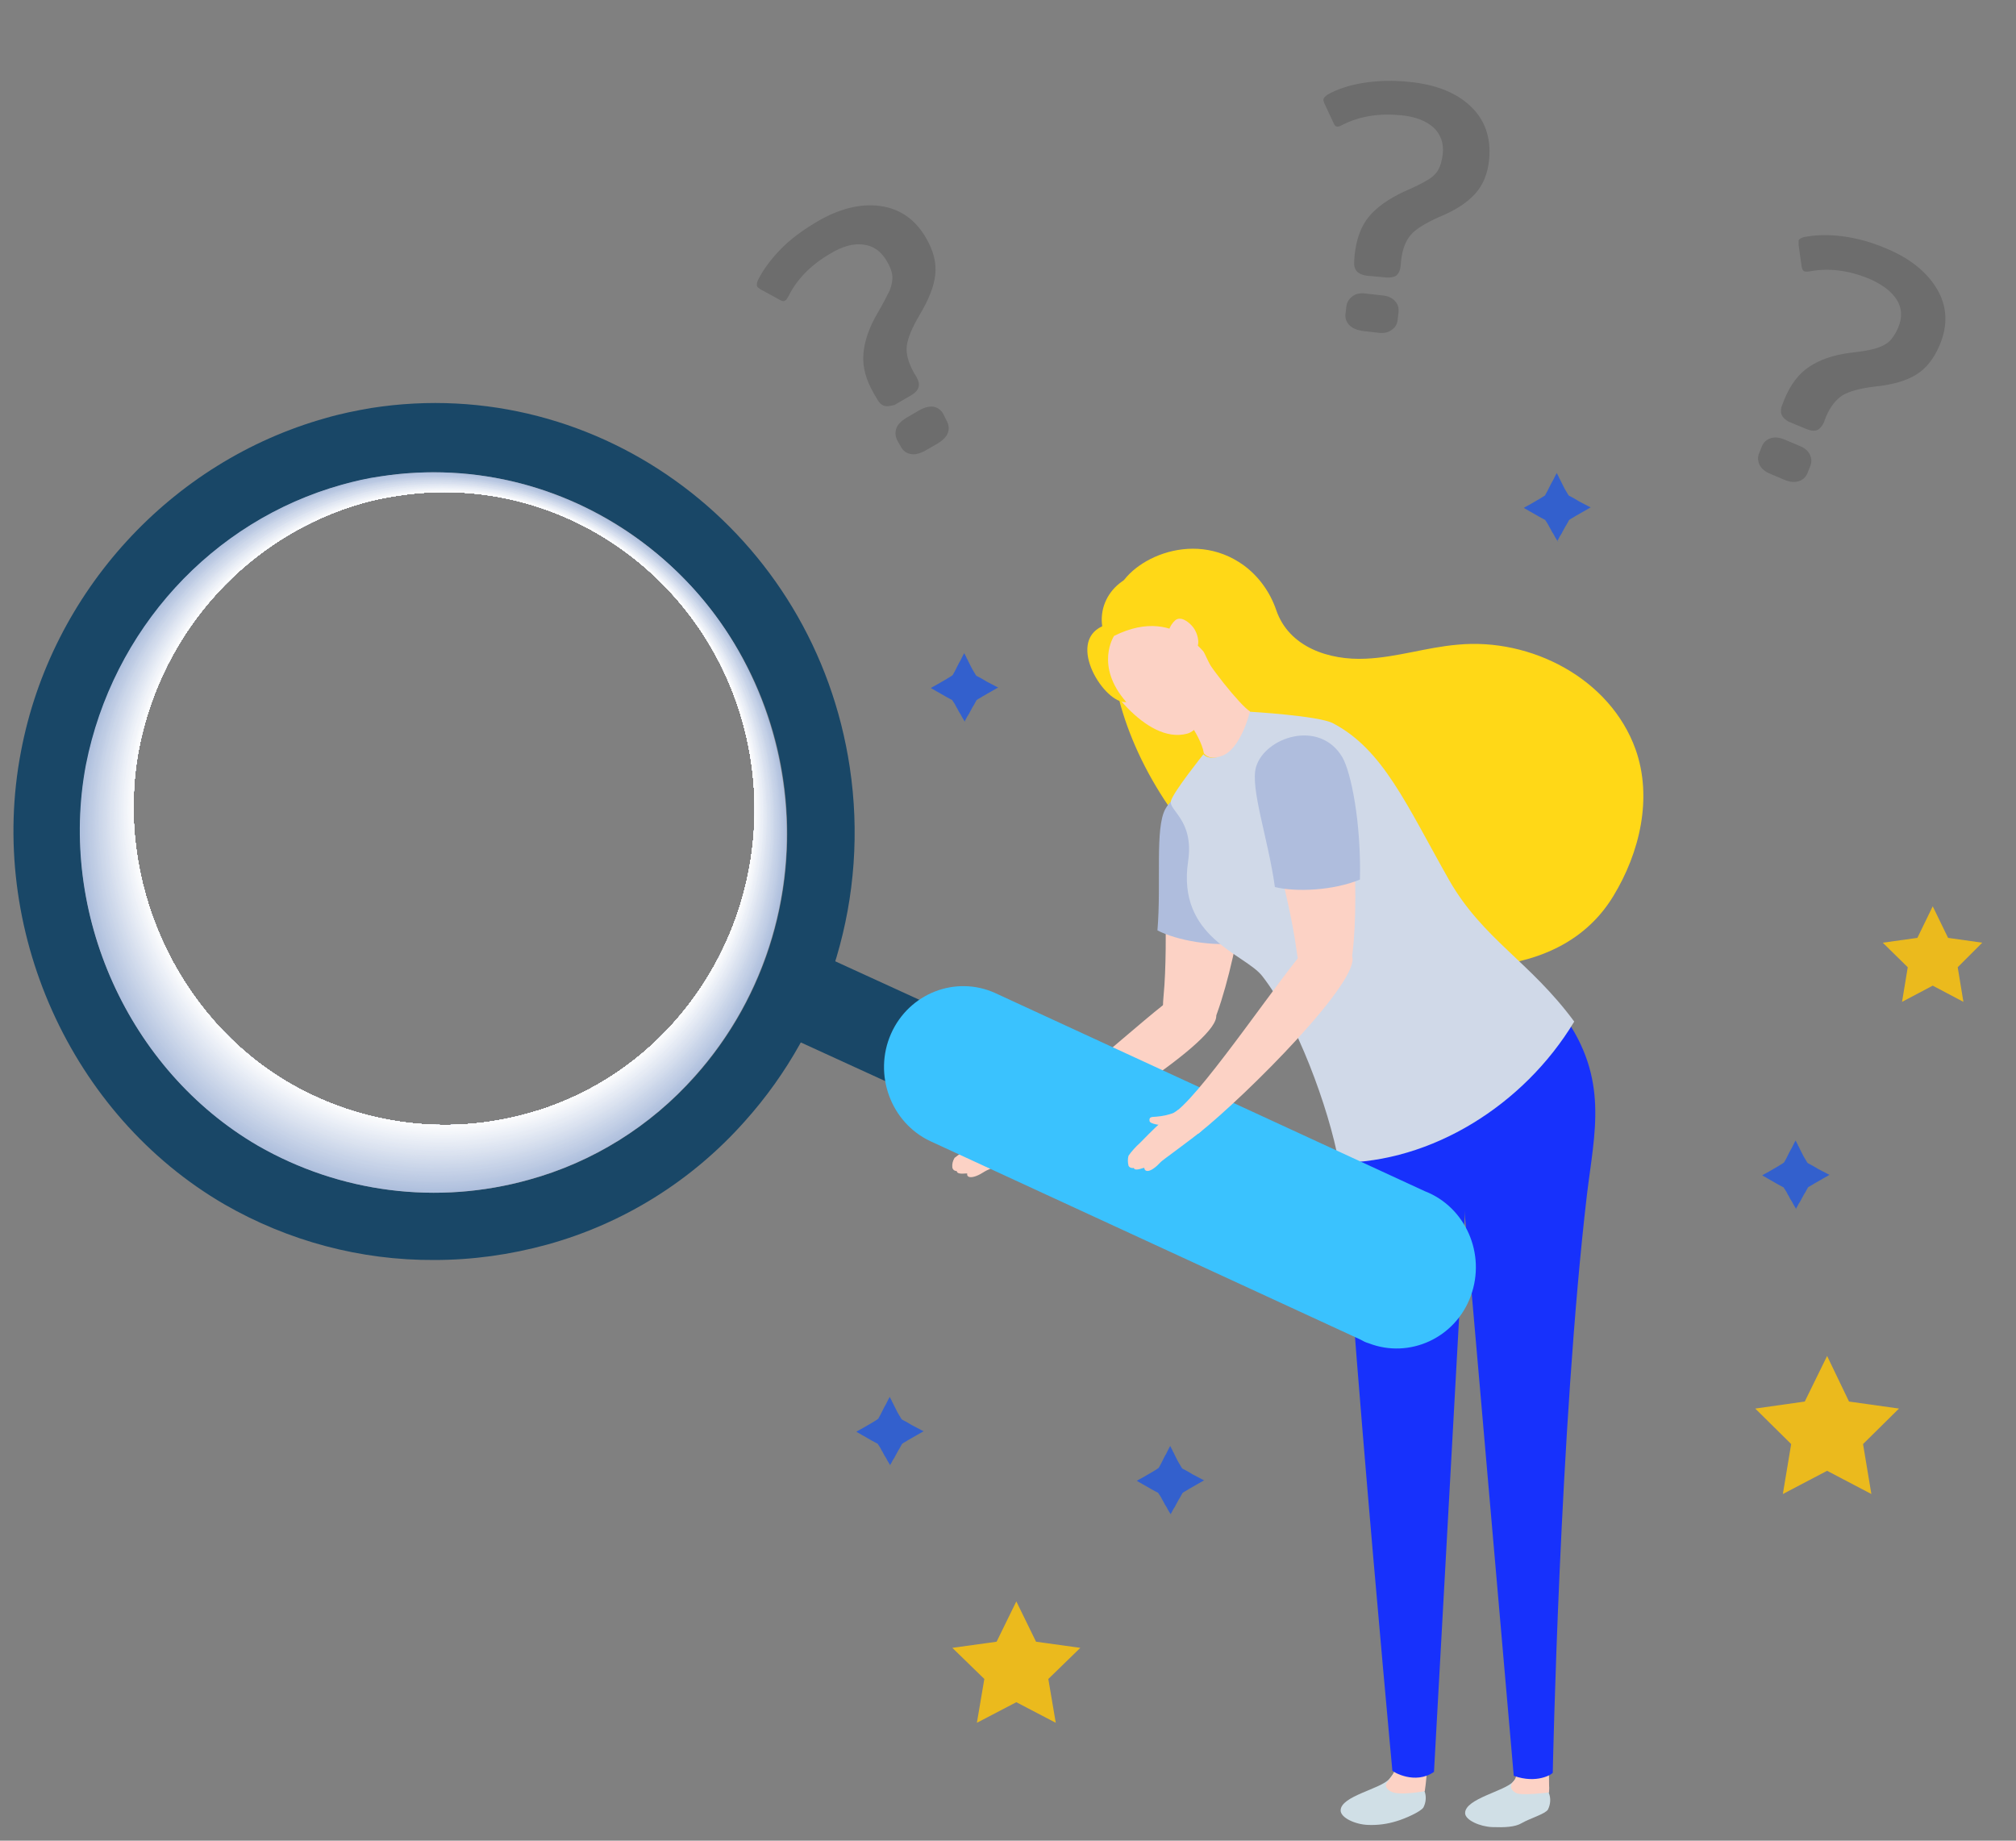
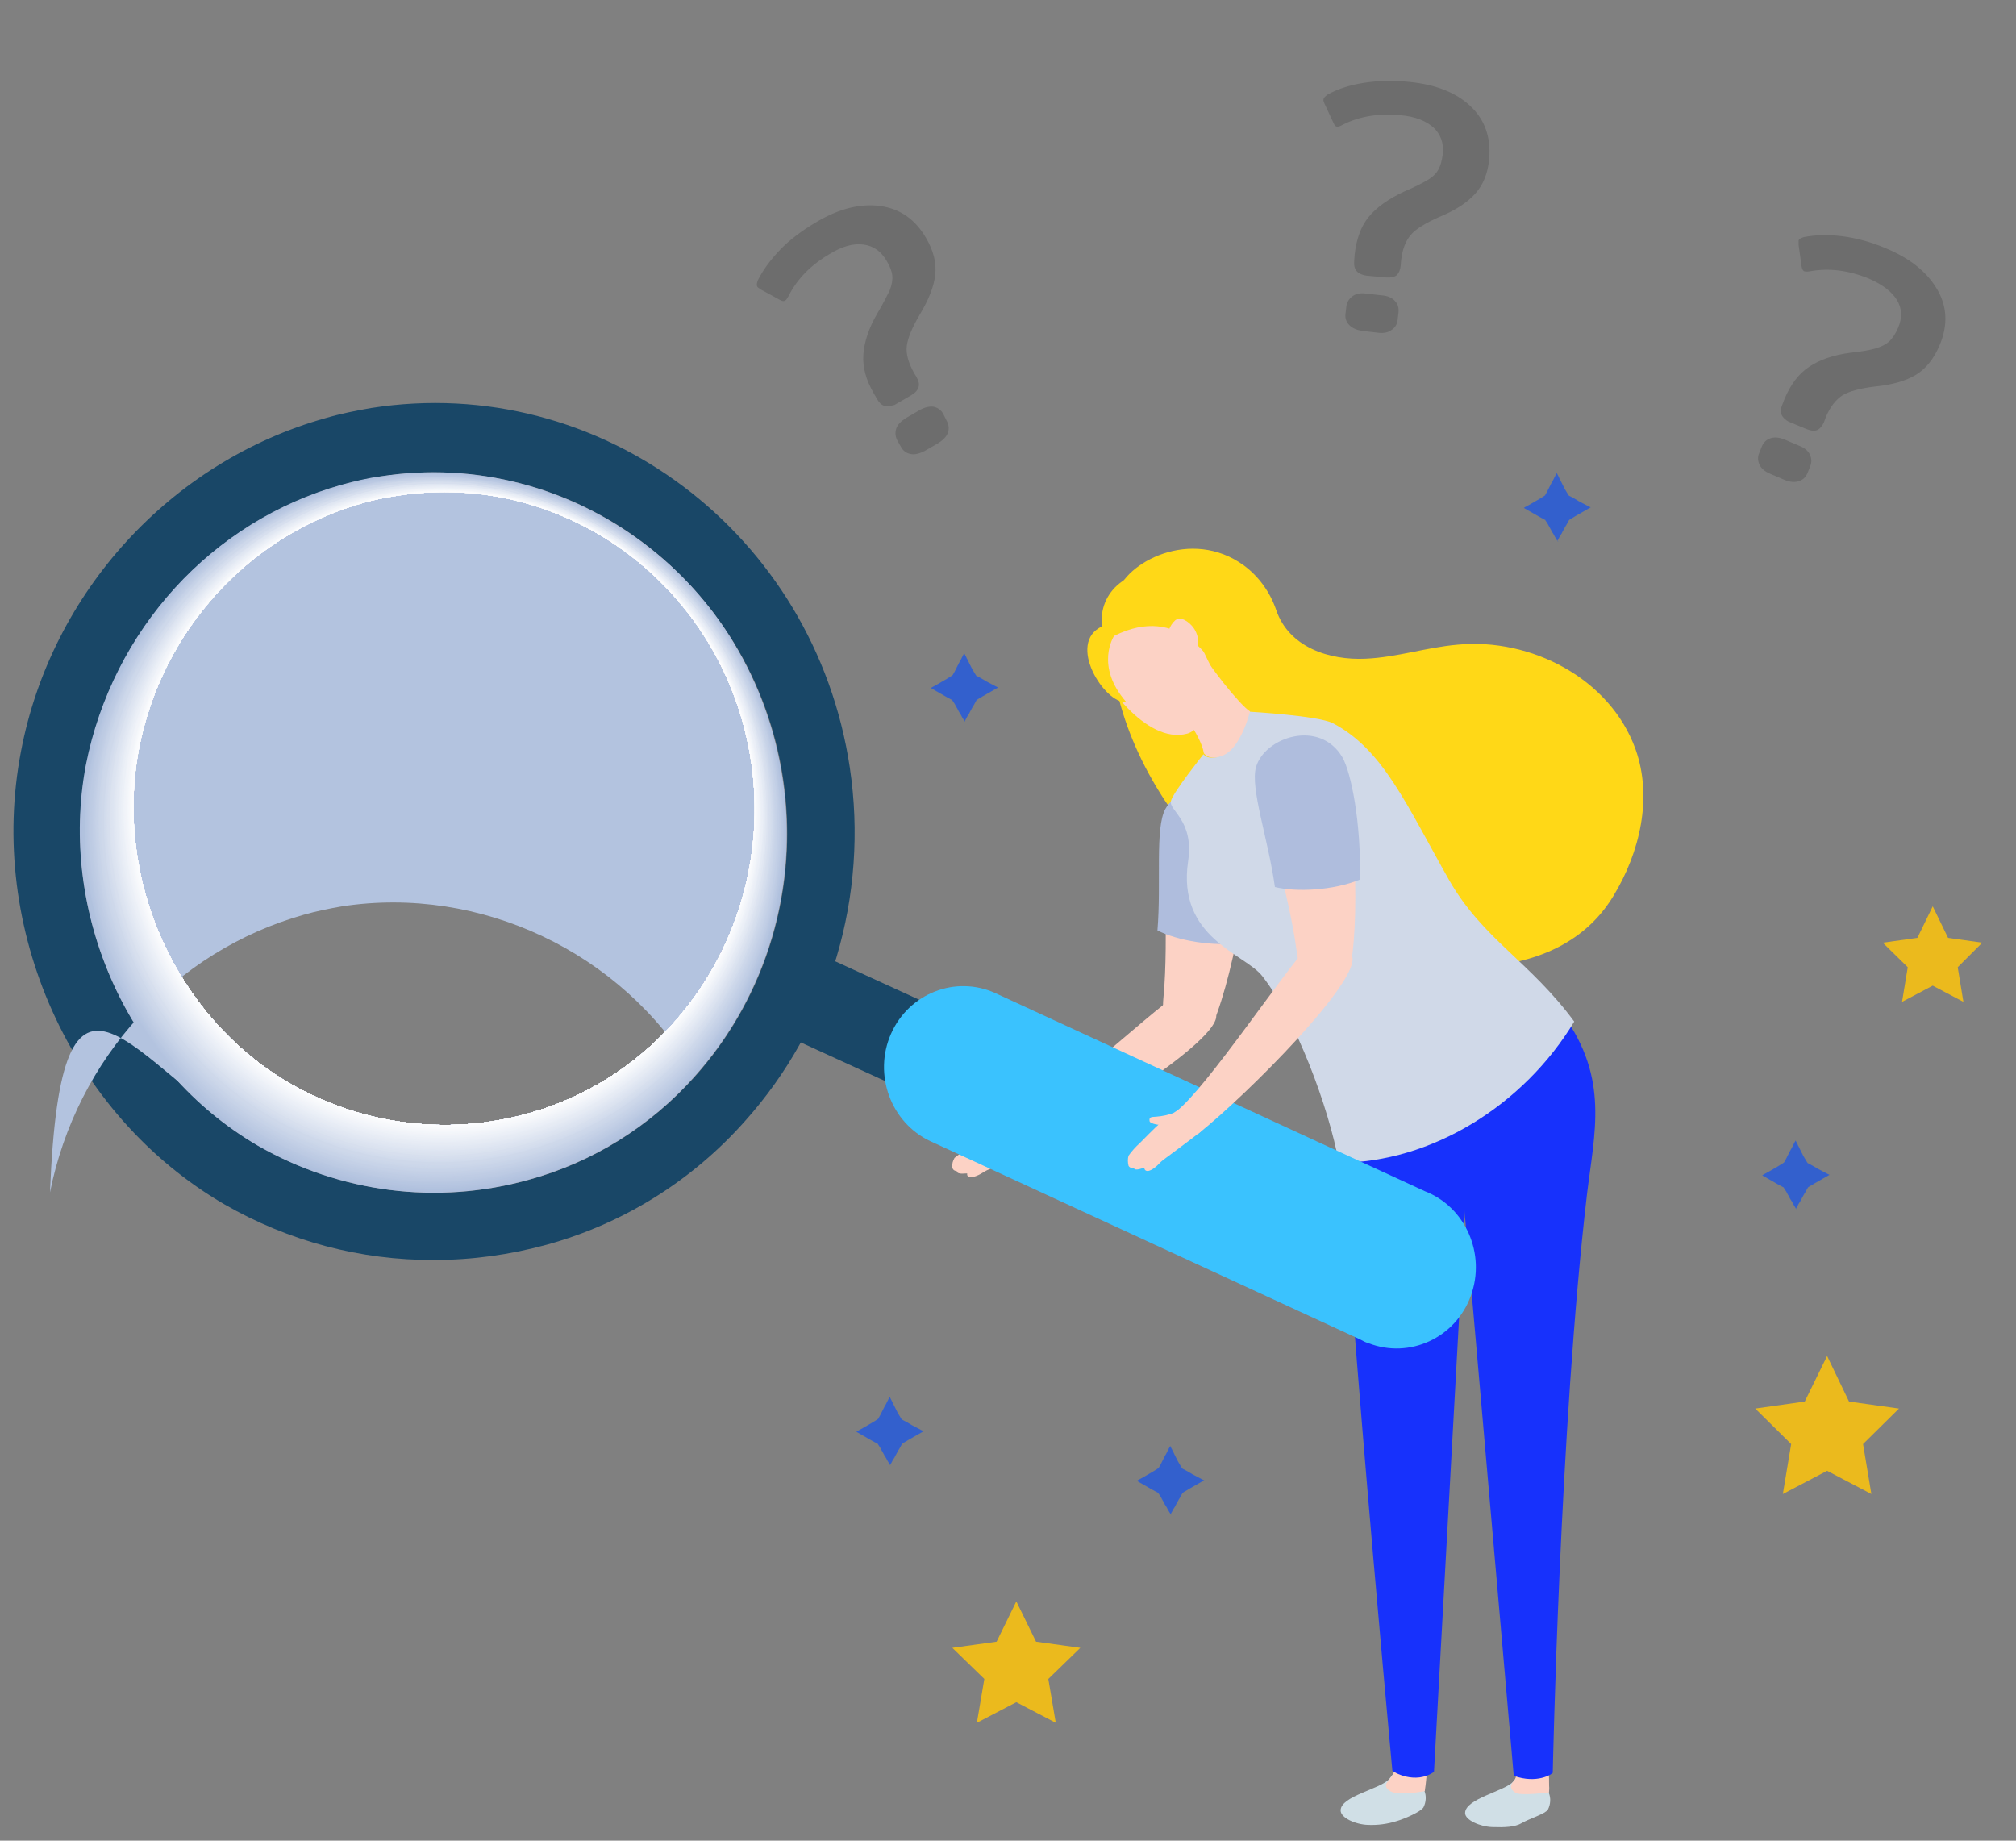
<svg xmlns="http://www.w3.org/2000/svg" version="1.1" id="Layer_1" x="0px" y="0px" viewBox="0 0 460 420" style="enable-background:new 0 0 460 420;" xml:space="preserve">
  <rect x="0" y="0" width="460" height="420" fill="#808080" stroke="none" />
  <style type="text/css">
	.st0{opacity:0.15;}
	.st1{fill:#FFD817;}
	.st2{fill:#FCD2C5;}
	.st3{fill:#AFBDDD;}
	.st4{fill:#D0DFE6;}
	.st5{fill:#1731FC;}
	.st6{fill:#D0D9E8;}
	.st7{fill:#194767;}
	.st8{fill:#3AC2FE;}
	.st9{fill:#AEBFDD;}
	.st10{fill:#B0C0DE;}
	.st11{fill:#B1C2DE;}
	.st12{fill:#B3C3DF;}
	.st13{fill:#B5C4E0;}
	.st14{fill:#B6C6E1;}
	.st15{fill:#B8C7E1;}
	.st16{fill:#BAC8E2;}
	.st17{fill:#BCCAE3;}
	.st18{fill:#BDCBE3;}
	.st19{fill:#BFCCE4;}
	.st20{fill:#C1CEE5;}
	.st21{fill:#C2CFE6;}
	.st22{fill:#C4D0E6;}
	.st23{fill:#C6D2E7;}
	.st24{fill:#C7D3E8;}
	.st25{fill:#C9D4E8;}
	.st26{fill:#CBD6E9;}
	.st27{fill:#CCD7EA;}
	.st28{fill:#CED8EA;}
	.st29{fill:#D0DAEB;}
	.st30{fill:#D1DBEC;}
	.st31{fill:#D3DCED;}
	.st32{fill:#D5DEED;}
	.st33{fill:#D7DFEE;}
	.st34{fill:#D8E0EF;}
	.st35{fill:#DAE2EF;}
	.st36{fill:#DCE3F0;}
	.st37{fill:#DDE4F1;}
	.st38{fill:#DFE6F2;}
	.st39{fill:#E1E7F2;}
	.st40{fill:#E2E8F3;}
	.st41{fill:#E4EAF4;}
	.st42{fill:#E6EBF4;}
	.st43{fill:#E7ECF5;}
	.st44{fill:#E9EEF6;}
	.st45{fill:#EBEFF7;}
	.st46{fill:#ECF0F7;}
	.st47{fill:#EEF2F8;}
	.st48{fill:#F0F3F9;}
	.st49{fill:#F2F4F9;}
	.st50{fill:#F3F6FA;}
	.st51{fill:#F5F7FB;}
	.st52{fill:#F7F8FB;}
	.st53{fill:#F8FAFC;}
	.st54{fill:#FAFBFD;}
	.st55{fill:#FCFCFE;}
	.st56{opacity:0.85;fill:#FEC40C;}
	.st57{opacity:0.85;}
	.st58{fill:#265BDB;}
</style>
  <g>
    <g class="st0">
      <path d="M401.5,106.1c-0.4-0.9-0.5-1.8-0.1-2.7l0.6-1.5c0.4-1,1.1-1.6,2-1.9c0.9-0.3,2-0.2,3.2,0.3l3.3,1.4    c1.3,0.5,2.1,1.2,2.5,2.1c0.4,0.9,0.4,1.8,0,2.7l-0.6,1.5c-0.4,0.9-1,1.5-2,1.8c-0.9,0.3-2,0.2-3.2-0.3l-3.3-1.4    C402.7,107.6,401.9,106.9,401.5,106.1z M406.5,94.6c-0.2-0.6-0.2-1.4,0.2-2.3l0.5-1.3c1.4-3.3,3.2-5.7,5.6-7.3    c2.4-1.6,5.5-2.7,9.4-3.2c2.6-0.3,4.5-0.6,5.8-1c1.3-0.4,2.3-0.9,3.1-1.6c0.7-0.7,1.4-1.7,2-3.1c1-2.3,0.9-4.5-0.3-6.4    c-1.2-1.9-3.3-3.5-6.3-4.8c-4.6-1.9-9.1-2.5-13.5-1.7c-0.6,0.1-1,0.1-1.3,0c-0.3-0.1-0.5-0.5-0.6-1l-0.7-5c0-0.5,0-0.8,0-1    c0.1-0.4,0.6-0.6,1.2-0.8c2.6-0.5,5.5-0.6,8.7-0.2c3.2,0.4,6.6,1.3,10.1,2.8c5.5,2.3,9.3,5.4,11.6,9.3c2.3,3.9,2.5,8.2,0.6,12.7    c-1.3,3.1-3.1,5.4-5.4,6.8c-2.3,1.4-5.4,2.3-9.4,2.7c-3.4,0.4-5.9,1.1-7.4,2c-1.5,1-2.8,2.6-3.8,5l-0.4,1.1    c-0.4,0.9-0.9,1.5-1.5,1.8c-0.6,0.3-1.5,0.2-2.5-0.2l-4.1-1.7C407.4,95.8,406.8,95.3,406.5,94.6z" />
    </g>
    <g class="st0">
      <path d="M309.5,61.8c-0.4-0.5-0.6-1.3-0.5-2.3l0.1-1.4c0.4-3.5,1.4-6.4,3.2-8.6c1.8-2.2,4.5-4.1,8.1-5.8c2.4-1,4.1-1.9,5.3-2.6    c1.2-0.7,2-1.5,2.5-2.4c0.5-0.9,0.8-2,1-3.5c0.3-2.5-0.5-4.6-2.1-6.1c-1.7-1.5-4.1-2.5-7.4-2.8c-5-0.5-9.5,0.2-13.4,2.2    c-0.5,0.3-0.9,0.4-1.2,0.4c-0.3,0-0.6-0.3-0.8-0.8l-2.1-4.5c-0.2-0.5-0.3-0.8-0.2-0.9c0-0.4,0.4-0.7,0.9-1.1    c2.3-1.3,5.1-2.2,8.3-2.7c3.2-0.5,6.7-0.6,10.5-0.2c5.9,0.6,10.5,2.4,13.8,5.5c3.3,3.1,4.7,7.1,4.3,12c-0.3,3.4-1.4,6-3.2,8    c-1.8,2-4.5,3.8-8.2,5.3c-3.1,1.4-5.3,2.7-6.5,4.1c-1.2,1.4-1.9,3.3-2.2,5.8l-0.1,1.2c-0.1,1-0.4,1.7-0.9,2.2    c-0.5,0.4-1.4,0.6-2.5,0.5l-4.4-0.4C310.6,62.7,309.9,62.3,309.5,61.8z M307.9,74.2c-0.7-0.7-1-1.6-0.9-2.5l0.2-1.7    c0.1-1,0.6-1.8,1.4-2.4c0.8-0.6,1.9-0.8,3.2-0.6l3.5,0.4c1.4,0.1,2.4,0.6,3,1.3c0.7,0.7,0.9,1.6,0.8,2.6l-0.2,1.7    c-0.1,1-0.6,1.8-1.4,2.3c-0.8,0.6-1.9,0.8-3.2,0.6l-3.5-0.4C309.6,75.3,308.6,74.9,307.9,74.2z" />
    </g>
    <g class="st0">
      <path d="M201.8,92.6c-0.7-0.2-1.2-0.7-1.7-1.6l-0.7-1.2c-1.8-3.1-2.6-6-2.4-8.9c0.2-2.8,1.2-6,3.2-9.4c1.3-2.2,2.2-4,2.8-5.2    c0.5-1.3,0.7-2.4,0.6-3.4c-0.1-1-0.5-2.1-1.3-3.4c-1.3-2.2-3-3.4-5.3-3.7c-2.3-0.3-4.8,0.4-7.6,2.1c-4.3,2.5-7.5,5.7-9.5,9.7    c-0.3,0.5-0.5,0.9-0.8,1c-0.3,0.2-0.7,0.1-1.2-0.2l-4.4-2.4c-0.4-0.3-0.7-0.5-0.7-0.6c-0.2-0.3-0.1-0.8,0.1-1.4    c1.2-2.4,2.9-4.7,5.1-7c2.2-2.3,5-4.4,8.4-6.4c5.1-3,9.9-4.2,14.4-3.6c4.5,0.6,8,3,10.5,7.3c1.7,2.9,2.4,5.7,2.1,8.4    c-0.3,2.7-1.5,5.7-3.6,9.2c-1.7,2.9-2.7,5.3-2.9,7.1c-0.2,1.8,0.4,3.8,1.6,6l0.6,1c0.5,0.9,0.7,1.6,0.5,2.3    c-0.2,0.7-0.7,1.3-1.7,1.9l-3.8,2.2C203.3,92.6,202.5,92.8,201.8,92.6z M207.8,103.6c-1-0.2-1.7-0.7-2.2-1.6l-0.8-1.4    c-0.5-0.9-0.6-1.8-0.3-2.8c0.3-0.9,1.1-1.7,2.2-2.4l3.1-1.8c1.2-0.7,2.3-0.9,3.2-0.8c0.9,0.2,1.7,0.7,2.2,1.6L216,96    c0.5,0.9,0.6,1.8,0.3,2.7s-1.1,1.7-2.2,2.4l-3.1,1.8C209.8,103.5,208.7,103.8,207.8,103.6z" />
    </g>
    <g>
      <path class="st1" d="M283.8,129c3.4,2.5,6,6.1,7.4,10.2c2.9,8.5,12.1,11.5,20.4,11.1c7.1-0.3,13.9-2.6,21-3.2    c16.7-1.6,34.8,7.7,40.6,23.9c3.9,11,1,23.5-5.1,33.5c-13.7,22.5-46.6,15.9-55.5,13.4c-40.8-11.7-65.2-55.5-57.8-82.3    C256.7,128.3,271.8,120.3,283.8,129z" />
      <path class="st2" d="M225.9,257c1.4,0.2,2.8,0.2,4.2,0c-1.5,0.5-1.1,1.4-2.5,2.1c-0.7,0.1-3.4-1-3.3-1.6    C224.4,256.5,225.2,256.9,225.9,257z" />
      <path class="st2" d="M226.7,258.5c1.5-0.7,3-1.4,4.5-1.9c1.6,1.8,2.9,3.8,4.1,5.9c-2.5,1.3-10.5,4.6-10.6,4.8    c-2.9,1.9-4.2,1.4-4,0.5c0-0.2-2.3,0.4-2.4-0.6c-0.5,0-0.9-0.3-1-0.8c-0.1-0.8,0.1-1.5,0.5-2.2c1-0.8,2.1-1.5,3.2-2.2    C221.2,261.8,225,259.4,226.7,258.5z" />
      <path class="st2" d="M284.1,185.9c2.9,5.9-2.3,35.9-7.3,47.6c-1.9,4.4-12.8,8.8-11.3-6.3c1.2-12.4-0.3-33.8,1-41.6    C266.8,184.2,281.4,180.5,284.1,185.9z" />
      <path class="st3" d="M285.7,187c1.2,3.8,0.9,15.5-2.3,28.1c-6.5,1-14.8-0.5-19.3-2.8c0.9-10.9-0.6-23.3,1.8-27.7    C269.4,178.3,282.5,177.2,285.7,187z" />
      <path class="st2" d="M270.3,226.2c2.5-0.7,6.4,0,7.2,5.4c0.9,5.8-30.1,25.2-43.2,31.4c-0.9-2.2-2.1-4.3-3.6-6.2    c8.1-3.7,31.1-25.4,38.1-30C269.3,226.5,269.8,226.3,270.3,226.2z" />
      <path class="st4" d="M334.3,413.7c0,1.6,3.4,3.1,6.2,3.2c2.8,0.1,5.2,0,6.7-0.9c1.9-1.1,5.4-2.1,6-3.1c0.6-1.2,0.7-2.6,0.2-3.8    c0.3-1.8-0.2-2.5-0.2-2.5l-5.7-3.2c0,0-1.2,1.9-2.2,3.1C343.4,408.7,334.3,410.4,334.3,413.7z" />
      <path class="st2" d="M344.9,398.5c0,0,2.2,6.1,0.5,7.9c0,0-1.7,1.5,0.5,2.7c1.2,0.7,7.5-0.1,7.5-0.1c0.3-1.8-0.5-15.4-0.5-15.4    L344.9,398.5z" />
      <path class="st4" d="M325,408.6c0.5,1.2,0.4,2.6-0.2,3.8c-0.6,1-4.3,2.6-6,3.1c-2.2,0.7-4.4,1-6.7,0.9c-2.8-0.1-6.2-1.6-6.2-3.3    c0-3.3,9.2-4.9,11.1-7.2c1-1.2,2.2-3,2.2-3l5.7,3.2C324.9,406.2,325.4,406.8,325,408.6z" />
      <path class="st2" d="M318.6,401.8l7.2,0.2c0,0-0.4,4.9-0.7,6.7c0,0-5.8,1.1-7.7,0.1c-2.1-1.2-0.8-2.2-0.4-2.7    C318,404.9,318.6,403.4,318.6,401.8z" />
      <path class="st5" d="M336.6,234.3l-9.4,170c-4.3,3-9.4,0-9.5-0.3c0,0-14.4-154.6-11.8-163.1C307.2,237,325.5,235.2,336.6,234.3z" />
      <path class="st2" d="M285.2,162.3c1.1,7.6-7.8,12.9-10.5,9.6c-0.8-4.7-6.5-11.1-6.9-11.8c2.4-0.9,5.3-11.7,5.7-12.8    C275,151.1,283.2,161.2,285.2,162.3z" />
      <path class="st5" d="M356.7,231.6c10.5,14.6,7.1,26.8,5.4,41c-6.2,52.9-7.8,131.9-7.8,131.9c-0.1,0.3-3.6,2.6-8.9,0.7l-14-160.6    C342.5,245.5,353.1,233.6,356.7,231.6z" />
      <path class="st2" d="M273.2,145.7l2.9,6c2.2,4.4-1.1,14.6-5.2,15.7c-9.7,2.6-19.6-12.9-20.2-14.9c-1.7-5.6,2.6-9.8,7.9-12.5    C264.3,137.1,270.4,140,273.2,145.7z" />
      <path class="st6" d="M330.7,200.9c7.7,13.4,18.4,18.5,28.5,32.2c-11.5,19.1-32.6,32.2-53.7,32.2c-2.3-12.6-9.8-32.8-17.5-42.6    c-4-5.1-19.5-8.7-16.9-26.2c1.4-9.5-4.6-11.6-3.9-13.8c0.6-2.1,7.4-10.6,7.4-10.6s1,1.5,4.1,0.4c4.4-1.4,6.5-10.1,6.5-10.1    s15.5,0.9,18.9,2.6C315.6,171,320.9,183.6,330.7,200.9z" />
      <path class="st1" d="M278.2,153.1c-1.8-1.7-8.8-15.6-24-8c0,0-4.5,6.8,2.8,15.1c-4.9,0.5-13.8-13.5-5.5-17.3    c-1.1-7.5,6-14.7,17.2-12C285.2,134.8,278.3,153.1,278.2,153.1z" />
      <path class="st2" d="M272.3,143.2c0.9,1.2,1.6,3.5,0.7,4.8c-1.5-0.9-4.6-2.8-6.3-4.2c0.3-0.9,0.8-1.7,1.5-2.3    C269.5,140.5,271.4,142,272.3,143.2z" />
      <g>
        <polygon class="st7" points="187.2,217.8 179.1,236.2 205.1,248.1 213.2,229.7    " />
        <path class="st8" d="M203.3,235.9c-4.1,9.3,0,20.3,9,24.5l98,45.2c0.7,0.4,1.3,0.7,2,0.9c9.3,3.6,19.8-1.2,23.3-10.8     c3.5-9.6-1.2-20.3-10.5-23.9l-98-45.2C218.1,222.5,207.4,226.6,203.3,235.9C203.3,235.9,203.3,235.9,203.3,235.9z" />
        <path class="st7" d="M51.2,274.8c14.6,8.4,31.1,12.8,47.9,12.7c8.7,0,17.3-1.2,25.7-3.5c17.4-4.8,33-14.5,45.1-28.1     c19.6-21.8,28.4-51.5,24-80.8c-8-53.4-56.9-90.2-109.2-82c-3.5,0.6-7,1.3-10.4,2.3c-35.3,9.9-62.6,39.7-69.5,76     C-3,211.9,16.1,254.4,51.2,274.8z M19.7,174.5c6.1-30.8,28.7-55.6,58.4-63.9c2.9-0.8,5.8-1.4,8.8-1.9c24-3.7,48.4,3.8,66.4,20.6     c32.9,30.6,35.3,82.7,5.3,116.3c-10.2,11.4-23.3,19.6-37.9,23.6c-20.8,5.8-43,3-61.8-7.8l0,0C29.3,244.2,13.2,208.4,19.7,174.5z" />
        <path class="st9" d="M58.8,261.4c18.8,10.8,41,13.6,61.8,7.8c14.6-4,27.8-12.2,37.9-23.6c16.4-18.3,23.8-43.3,20.1-67.8     c-6.7-45-47.8-75.9-91.8-69.1c-3,0.4-5.9,1.1-8.8,1.9c-29.7,8.3-52.3,33.1-58.4,63.9C13.2,208.4,29.3,244.2,58.8,261.4z      M31.7,170.8C37,143.7,56.9,122,83,114.7c2.5-0.7,5.1-1.2,7.7-1.6c38.7-6,74.8,21.2,80.7,60.7c3.2,21.6-3.3,43.5-17.7,59.6     c-8.9,10-20.5,17.2-33.3,20.7c-18.3,5.1-37.8,2.6-54.3-6.9C40.1,232.1,26,200.7,31.7,170.8z" />
        <path class="st10" d="M59,261.1c18.7,10.8,40.9,13.6,61.7,7.8c14.6-4,27.7-12.2,37.8-23.6c23.9-27.1,27.6-67,9.1-98.3     c-16.6-27.9-49-43.1-80.6-38.2c-3,0.5-5.9,1.1-8.8,1.9C48.6,119,26,143.7,20,174.4C13.5,208.3,29.6,243.9,59,261.1z M31.7,170.8     C37,143.7,56.9,122,83,114.7c2.5-0.7,5.1-1.2,7.7-1.6c38.7-6,74.8,21.2,80.7,60.7c3.2,21.6-3.3,43.5-17.7,59.6     c-8.9,10-20.5,17.2-33.3,20.7c-18.3,5.1-37.8,2.6-54.3-6.9C40.1,232.1,26,200.7,31.7,170.8z" />
        <path class="st11" d="M59.1,260.7c18.7,10.8,40.8,13.6,61.5,7.8c14.5-4,27.6-12.1,37.7-23.5c23.9-27,27.6-66.9,9.1-98     c-16.6-27.8-48.8-43-80.4-38.1c-2.9,0.5-5.9,1.1-8.7,1.9c-29.6,8.3-52,32.9-58.1,63.5C13.8,208.1,29.8,243.6,59.1,260.7z      M31.7,170.8C37,143.7,56.9,122,83,114.7c2.5-0.7,5.1-1.2,7.7-1.6c38.7-6,74.8,21.2,80.7,60.7c3.2,21.6-3.3,43.5-17.7,59.6     c-8.9,10-20.5,17.2-33.3,20.7c-18.3,5.1-37.8,2.6-54.3-6.9C40.1,232.1,26,200.7,31.7,170.8z" />
-         <path class="st12" d="M59.3,260.5c18.7,10.7,40.7,13.5,61.4,7.7c14.5-4,27.5-12.1,37.6-23.4c23.8-27,27.5-66.7,9-97.8     c-16.5-27.6-48.7-42.8-80.2-38c-2.9,0.5-5.9,1.1-8.7,1.9c-29.5,8.3-51.9,32.8-58,63.4C14,207.9,30,243.4,59.3,260.5z M31.7,170.8     C37,143.7,56.9,122,83,114.7c2.5-0.7,5.1-1.2,7.7-1.6c38.7-6,74.8,21.2,80.7,60.7c3.2,21.6-3.3,43.5-17.7,59.6     c-8.9,10-20.5,17.2-33.3,20.7c-18.3,5.1-37.8,2.6-54.3-6.9C40.1,232.1,26,200.7,31.7,170.8z" />
+         <path class="st12" d="M59.3,260.5c18.7,10.7,40.7,13.5,61.4,7.7c14.5-4,27.5-12.1,37.6-23.4c-16.5-27.6-48.7-42.8-80.2-38c-2.9,0.5-5.9,1.1-8.7,1.9c-29.5,8.3-51.9,32.8-58,63.4C14,207.9,30,243.4,59.3,260.5z M31.7,170.8     C37,143.7,56.9,122,83,114.7c2.5-0.7,5.1-1.2,7.7-1.6c38.7-6,74.8,21.2,80.7,60.7c3.2,21.6-3.3,43.5-17.7,59.6     c-8.9,10-20.5,17.2-33.3,20.7c-18.3,5.1-37.8,2.6-54.3-6.9C40.1,232.1,26,200.7,31.7,170.8z" />
        <path class="st13" d="M59.5,260.2c18.6,10.7,40.6,13.5,61.2,7.7c14.4-4,27.5-12.1,37.5-23.4c23.7-26.9,27.4-66.5,9-97.5     c-16.5-27.7-48.6-42.8-80-38c-2.9,0.5-5.8,1.1-8.7,1.9c-29.4,8.3-51.8,32.8-57.8,63.3C14.3,207.8,30.3,243.2,59.5,260.2z      M31.7,170.8C37,143.7,56.9,122,83,114.7c2.5-0.7,5.1-1.2,7.7-1.6c38.7-6,74.8,21.2,80.7,60.7c3.2,21.6-3.3,43.5-17.7,59.6     c-8.9,10-20.5,17.2-33.3,20.7c-18.3,5.1-37.8,2.6-54.3-6.9C40.1,232.1,26,200.7,31.7,170.8z" />
        <path class="st14" d="M59.6,259.8c18.5,10.7,40.5,13.5,61,7.7c14.4-4,27.4-12.1,37.4-23.3c23.7-26.8,27.4-66.4,9-97.3     c-16.5-27.6-48.5-42.6-79.8-37.8c-2.9,0.5-5.8,1.1-8.6,1.9c-29.4,8.2-51.7,32.6-57.7,63.1C14.5,207.6,30.4,242.9,59.6,259.8z      M31.7,170.8C37,143.7,56.9,122,83,114.7c2.5-0.7,5.1-1.2,7.7-1.6c38.7-6,74.8,21.2,80.7,60.7c3.2,21.6-3.3,43.5-17.7,59.6     c-8.9,10-20.5,17.2-33.3,20.7c-18.3,5.1-37.8,2.6-54.3-6.9C40.1,232.1,26,200.7,31.7,170.8z" />
        <path class="st15" d="M59.7,259.5c18.5,10.6,40.4,13.4,60.9,7.7c14.4-4,27.3-12,37.4-23.3c23.6-26.8,27.3-66.2,9-97     c-16.4-27.5-48.4-42.5-79.6-37.7c-2.9,0.4-5.8,1.1-8.7,1.9c-29.3,8.2-51.5,32.5-57.5,62.9C14.8,207.4,30.7,242.6,59.7,259.5z      M31.7,170.8C37,143.7,56.9,122,83,114.7c2.5-0.7,5.1-1.2,7.7-1.6c38.7-6,74.8,21.2,80.7,60.7c3.2,21.6-3.3,43.5-17.7,59.6     c-8.9,10-20.5,17.2-33.3,20.7c-18.3,5.1-37.8,2.6-54.3-6.9C40.1,232.1,26,200.7,31.7,170.8z" />
        <path class="st16" d="M59.9,259.2c18.4,10.6,40.3,13.4,60.7,7.7c14.3-4,27.2-12,37.2-23.2c23.6-26.7,27.2-66,9-96.7     c-16.4-27.4-48.2-42.4-79.4-37.6c-2.9,0.4-5.8,1.1-8.6,1.9c-29.2,8.2-51.4,32.4-57.4,62.7C15.1,207.2,30.9,242.3,59.9,259.2z      M31.7,170.8C37,143.7,56.9,122,83,114.7c2.5-0.7,5.1-1.2,7.7-1.6c38.7-6,74.8,21.2,80.7,60.7c3.2,21.6-3.3,43.5-17.7,59.6     c-8.9,10-20.5,17.2-33.3,20.7c-18.3,5.1-37.8,2.6-54.3-6.9C40.1,232.1,26,200.7,31.7,170.8z" />
        <path class="st17" d="M60,259c18.4,10.6,40.2,13.3,60.5,7.7c14.3-3.9,27.2-12,37.2-23.1c23.5-26.6,27.1-65.8,9-96.5     c-16.3-27.4-48.1-42.3-79.2-37.5c-2.9,0.4-5.8,1.1-8.6,1.8c-29.1,8.2-51.3,32.4-57.3,62.6C15.4,207.1,31.1,242.1,60,259z      M31.7,170.8C37,143.7,56.9,122,83,114.7c2.5-0.7,5.1-1.2,7.7-1.6c38.7-6,74.8,21.2,80.7,60.7c3.2,21.6-3.3,43.5-17.7,59.6     c-8.9,10-20.5,17.2-33.3,20.7c-18.3,5.1-37.8,2.6-54.3-6.9C40.1,232.1,26,200.7,31.7,170.8z" />
        <path class="st18" d="M60.2,258.7c18.4,10.5,40.1,13.3,60.4,7.6c14.3-3.9,27.1-11.9,37.1-23c23.4-26.6,27.1-65.6,9-96.2     c-16.3-27.3-48-42.2-79-37.4c-2.9,0.4-5.8,1.1-8.6,1.8c-29,8.1-51.1,32.3-57.1,62.4C15.6,206.9,31.4,241.8,60.2,258.7z      M31.7,170.8C37,143.7,56.9,122,83,114.7c2.5-0.7,5.1-1.2,7.7-1.6c38.7-6,74.8,21.2,80.7,60.7c3.2,21.6-3.3,43.5-17.7,59.6     c-8.9,10-20.5,17.2-33.3,20.7c-18.3,5.1-37.8,2.6-54.3-6.9C40.1,232.1,26,200.7,31.7,170.8z" />
        <path class="st19" d="M60.4,258.4c18.3,10.5,39.9,13.3,60.2,7.6c14.2-3.9,27-11.9,37-23c23.4-26.5,27-65.5,8.9-96     c-16.2-27.2-47.9-42.1-78.7-37.3c-2.9,0.4-5.7,1.1-8.6,1.8c-29,8.1-51,32.2-56.9,62.3C15.9,206.8,31.6,241.6,60.4,258.4z      M31.7,170.8C37,143.7,56.9,122,83,114.7c2.5-0.7,5.1-1.2,7.7-1.6c38.7-6,74.8,21.2,80.7,60.7c3.2,21.6-3.3,43.5-17.7,59.6     c-8.9,10-20.5,17.2-33.3,20.7c-18.3,5.1-37.8,2.6-54.3-6.9C40.1,232.1,26,200.7,31.7,170.8z" />
        <path class="st20" d="M60.5,258c18.3,10.5,39.8,13.2,60.1,7.6c14.2-3.9,27-11.9,36.9-22.9c23.3-26.4,26.9-65.3,8.9-95.7     c-16.2-27.1-47.7-42-78.5-37.2c-2.9,0.4-5.7,1.1-8.5,1.8c-28.9,8.1-50.8,32.1-56.8,62.1C16.2,206.6,31.8,241.3,60.5,258z      M31.7,170.8C37,143.7,56.9,122,83,114.7c2.5-0.7,5.1-1.2,7.7-1.6c38.7-6,74.8,21.2,80.7,60.7c3.2,21.6-3.3,43.5-17.7,59.6     c-8.9,10-20.5,17.2-33.3,20.7c-18.3,5.1-37.8,2.6-54.3-6.9C40.1,232.1,26,200.7,31.7,170.8z" />
        <path class="st21" d="M60.7,257.7c18.2,10.5,39.7,13.2,59.9,7.6c14.1-3.9,26.9-11.8,36.8-22.9c23.3-26.3,26.9-65.1,8.9-95.5     c-16.2-27.1-47.6-41.9-78.3-37.1c-2.9,0.4-5.7,1-8.5,1.8c-28.8,8.1-50.7,32-56.6,61.9C16.5,206.4,32.1,241.1,60.7,257.7z      M31.7,170.8C37,143.7,56.9,122,83,114.7c2.5-0.7,5.1-1.2,7.7-1.6c38.7-6,74.8,21.2,80.7,60.7c3.2,21.6-3.3,43.5-17.7,59.6     c-8.9,10-20.5,17.2-33.3,20.7c-18.3,5.1-37.8,2.6-54.3-6.9C40.1,232.1,26,200.7,31.7,170.8z" />
        <path class="st22" d="M60.8,257.5c18.2,10.5,39.7,13.2,59.8,7.6c14.1-3.9,26.8-11.8,36.6-22.9c23.2-26.3,26.8-65,8.9-95.2     c-16.1-27-47.5-41.7-78.1-37.1c-2.9,0.4-5.7,1-8.5,1.8c-28.7,8.1-50.6,31.9-56.5,61.8C16.8,206.3,32.3,240.8,60.8,257.5z      M31.7,170.8C37,143.7,56.9,122,83,114.7c2.5-0.7,5.1-1.2,7.7-1.6c38.7-6,74.8,21.2,80.7,60.7c3.2,21.6-3.3,43.5-17.7,59.6     c-8.9,10-20.5,17.2-33.3,20.7c-18.3,5.1-37.8,2.6-54.3-6.9C40.1,232.1,26,200.7,31.7,170.8z" />
        <path class="st23" d="M61,257.1c18.1,10.4,39.5,13.1,59.6,7.5c14.1-3.9,26.8-11.8,36.6-22.8c23.1-26.2,26.7-64.8,8.8-95     C149.9,120,118.6,105.3,88,110c-2.9,0.4-5.7,1-8.5,1.8c-28.7,8-50.4,31.9-56.3,61.6C17,206.1,32.5,240.6,61,257.1z M31.7,170.8     C37,143.7,56.9,122,83,114.7c2.5-0.7,5.1-1.2,7.7-1.6c38.7-6,74.8,21.2,80.7,60.7c3.2,21.6-3.3,43.5-17.7,59.6     c-8.9,10-20.5,17.2-33.3,20.7c-18.3,5.1-37.8,2.6-54.3-6.9C40.1,232.1,26,200.7,31.7,170.8z" />
        <path class="st24" d="M61.1,256.9c18.1,10.4,39.4,13.1,59.4,7.5c14-3.9,26.7-11.7,36.5-22.7c23.1-26.1,26.6-64.6,8.8-94.7     c-16-26.8-47.2-41.5-77.7-36.8c-2.8,0.4-5.7,1-8.4,1.8c-28.6,8-50.3,31.8-56.2,61.4C17.3,206,32.7,240.3,61.1,256.9z M31.7,170.8     C37,143.7,56.9,122,83,114.7c2.5-0.7,5.1-1.2,7.7-1.6c38.7-6,74.8,21.2,80.7,60.7c3.2,21.6-3.3,43.5-17.7,59.6     c-8.9,10-20.5,17.2-33.3,20.7c-18.3,5.1-37.8,2.6-54.3-6.9C40.1,232.1,26,200.7,31.7,170.8z" />
        <path class="st25" d="M61.3,256.5c18,10.3,39.3,13,59.2,7.5c14-3.9,26.6-11.7,36.4-22.6c23-26.1,26.5-64.4,8.8-94.4     c-16-26.8-47.1-41.4-77.5-36.8c-2.8,0.4-5.6,1-8.4,1.8c-28.5,8-50.2,31.7-56,61.3C17.6,205.8,33,240,61.3,256.5z M31.7,170.8     C37,143.7,56.9,122,83,114.7c2.5-0.7,5.1-1.2,7.7-1.6c38.7-6,74.8,21.2,80.7,60.7c3.2,21.6-3.3,43.5-17.7,59.6     c-8.9,10-20.5,17.2-33.3,20.7c-18.3,5.1-37.8,2.6-54.3-6.9C40.1,232.1,26,200.7,31.7,170.8z" />
        <path class="st26" d="M61.4,256.2c18,10.3,39.2,13,59.1,7.5c14-3.8,26.5-11.7,36.3-22.6c22.9-26,26.5-64.3,8.7-94.2     c-15.9-26.7-47-41.3-77.3-36.6c-2.8,0.4-5.6,1-8.4,1.8c-28.4,8-50,31.6-55.9,61.1C17.8,205.6,33.2,239.8,61.4,256.2z M31.7,170.8     C37,143.7,56.9,122,83,114.7c2.5-0.7,5.1-1.2,7.7-1.6c38.7-6,74.8,21.2,80.7,60.7c3.2,21.6-3.3,43.5-17.7,59.6     c-8.9,10-20.5,17.2-33.3,20.7c-18.3,5.1-37.8,2.6-54.3-6.9C40.1,232.1,26,200.7,31.7,170.8z" />
        <path class="st27" d="M61.6,255.9c17.9,10.3,39.1,13,58.9,7.5c13.9-3.8,26.5-11.7,36.2-22.5c22.9-25.9,26.4-64.1,8.7-94     c-15.9-26.6-46.9-41.2-77.1-36.6c-2.8,0.4-5.6,1-8.4,1.8c-28.3,8-49.9,31.5-55.7,60.9C18.1,205.5,33.5,239.5,61.6,255.9z      M31.7,170.8C37,143.7,56.9,122,83,114.7c2.5-0.7,5.1-1.2,7.7-1.6c38.7-6,74.8,21.2,80.7,60.7c3.2,21.6-3.3,43.5-17.7,59.6     c-8.9,10-20.5,17.2-33.3,20.7c-18.3,5.1-37.8,2.6-54.3-6.9C40.1,232.1,26,200.7,31.7,170.8z" />
        <path class="st28" d="M61.7,255.6c17.9,10.3,39,13,58.8,7.4c13.9-3.8,26.4-11.6,36.1-22.5c22.8-25.9,26.4-63.9,8.7-93.7     c-15.9-26.6-46.7-41.1-76.9-36.5c-2.8,0.4-5.6,1-8.3,1.8c-28.3,7.9-49.8,31.4-55.6,60.8C18.4,205.3,33.7,239.3,61.7,255.6z      M31.7,170.8C37,143.7,56.9,122,83,114.7c2.5-0.7,5.1-1.2,7.7-1.6c38.7-6,74.8,21.2,80.7,60.7c3.2,21.6-3.3,43.5-17.7,59.6     c-8.9,10-20.5,17.2-33.3,20.7c-18.3,5.1-37.8,2.6-54.3-6.9C40.1,232.1,26,200.7,31.7,170.8z" />
-         <path class="st29" d="M61.9,255.3c17.8,10.3,38.9,12.9,58.7,7.4c13.9-3.8,26.4-11.6,36-22.4c22.8-25.8,26.3-63.7,8.7-93.4     c-15.9-26.5-46.6-41-76.7-36.4c-2.8,0.4-5.6,1-8.3,1.8c-28.2,7.9-49.7,31.3-55.4,60.6C18.6,205.1,33.9,239,61.9,255.3z      M31.7,170.8C37,143.7,56.9,122,83,114.7c2.5-0.7,5.1-1.2,7.7-1.6c38.7-6,74.8,21.2,80.7,60.7c3.2,21.6-3.3,43.5-17.7,59.6     c-8.9,10-20.5,17.2-33.3,20.7c-18.3,5.1-37.8,2.6-54.3-6.9C40.1,232.1,26,200.7,31.7,170.8z" />
        <path class="st30" d="M62.1,255c17.8,10.2,38.8,12.9,58.5,7.4c13.8-3.8,26.2-11.6,35.9-22.3c22.7-25.7,26.2-63.6,8.7-93.2     c-15.8-26.4-46.5-40.9-76.5-36.3c-2.8,0.4-5.6,1-8.3,1.8c-28.1,7.9-49.5,31.3-55.3,60.4C18.9,205,34.1,238.8,62.1,255z      M31.7,170.8C37,143.7,56.9,122,83,114.7c2.5-0.7,5.1-1.2,7.7-1.6c38.7-6,74.8,21.2,80.7,60.7c3.2,21.6-3.3,43.5-17.7,59.6     c-8.9,10-20.5,17.2-33.3,20.7c-18.3,5.1-37.8,2.6-54.3-6.9C40.1,232.1,26,200.7,31.7,170.8z" />
        <path class="st31" d="M62.2,254.7c17.7,10.2,38.7,12.9,58.3,7.5c13.8-3.8,26.2-11.5,35.8-22.3c22.6-25.7,26.1-63.4,8.6-92.9     c-15.7-26.3-46.3-40.8-76.2-36.2c-2.8,0.4-5.6,1-8.3,1.7c-28,7.9-49.4,31.2-55.1,60.3C19.2,204.8,34.4,238.5,62.2,254.7z      M31.7,170.8C37,143.7,56.9,122,83,114.7c2.5-0.7,5.1-1.2,7.7-1.6c38.7-6,74.8,21.2,80.7,60.7c3.2,21.6-3.3,43.5-17.7,59.6     c-8.9,10-20.5,17.2-33.3,20.7c-18.3,5.1-37.8,2.6-54.3-6.9C40.1,232.1,26,200.7,31.7,170.8z" />
        <path class="st32" d="M62.4,254.4c17.7,10.2,38.6,12.8,58.2,7.4c13.7-3.8,26.1-11.5,35.7-22.2c22.6-25.6,26.1-63.2,8.6-92.7     c-15.7-26.3-46.2-40.7-76-36.1c-2.8,0.4-5.6,1-8.3,1.8c-27.9,7.8-49.2,31.1-54.9,60C19.5,204.6,34.6,238.3,62.4,254.4z      M31.7,170.8C37,143.7,56.9,122,83,114.7c2.5-0.7,5.1-1.2,7.7-1.6c38.7-6,74.8,21.2,80.7,60.7c3.2,21.6-3.3,43.5-17.7,59.6     c-8.9,10-20.5,17.2-33.3,20.7c-18.3,5.1-37.8,2.6-54.3-6.9C40.1,232.1,26,200.7,31.7,170.8z" />
        <path class="st33" d="M62.5,254.1c17.6,10.1,38.5,12.8,58,7.3c13.7-3.8,26-11.5,35.6-22.2c22.5-25.5,26-63.1,8.6-92.4     c-15.6-26.2-46.1-40.6-75.8-36c-2.8,0.4-5.5,1-8.2,1.8c-27.9,7.8-49.1,31-54.8,59.9C19.7,204.5,34.8,238,62.5,254.1z M31.7,170.8     C37,143.7,56.9,122,83,114.7c2.5-0.7,5.1-1.2,7.7-1.6c38.7-6,74.8,21.2,80.7,60.7c3.2,21.6-3.3,43.5-17.7,59.6     c-8.9,10-20.5,17.2-33.3,20.7c-18.3,5.1-37.8,2.6-54.3-6.9C40.1,232.1,26,200.7,31.7,170.8z" />
-         <path class="st34" d="M62.7,253.8c17.6,10.1,38.4,12.7,57.8,7.3c13.7-3.8,26-11.4,35.5-22.1c15.3-17.2,22.3-40.5,18.9-63.4     c-6.2-42.1-44.7-71-85.9-64.6c-2.8,0.4-5.5,1-8.2,1.8c-27.8,7.8-49,30.9-54.7,59.8C20,204.3,35.1,237.7,62.7,253.8z M31.7,170.8     C37,143.7,56.9,122,83,114.7c2.5-0.7,5.1-1.2,7.7-1.6c38.7-6,74.8,21.2,80.7,60.7c3.2,21.6-3.3,43.5-17.7,59.6     c-8.9,10-20.5,17.2-33.3,20.7c-18.3,5.1-37.8,2.6-54.3-6.9C40.1,232.1,26,200.7,31.7,170.8z" />
        <path class="st35" d="M62.8,253.6c17.5,10.1,38.3,12.7,57.7,7.3c13.6-3.7,25.9-11.4,35.4-22c22.4-25.4,25.9-62.7,8.5-91.9     c-15.5-26.1-45.8-40.3-75.4-35.8c-2.8,0.4-5.5,1-8.2,1.8c-27.7,7.8-48.8,30.8-54.5,59.6C20.3,204.1,35.3,237.4,62.8,253.6z      M31.7,170.8C37,143.7,56.9,122,83,114.7c2.5-0.7,5.1-1.2,7.7-1.6c38.7-6,74.8,21.2,80.7,60.7c3.2,21.6-3.3,43.5-17.7,59.6     c-8.9,10-20.5,17.2-33.3,20.7c-18.3,5.1-37.8,2.6-54.3-6.9C40.1,232.1,26,200.7,31.7,170.8z" />
        <path class="st36" d="M63,253.2c17.5,10.1,38.2,12.7,57.5,7.3c13.6-3.7,25.8-11.3,35.3-21.9c22.3-25.3,25.8-62.6,8.5-91.7     c-15.5-26-45.7-40.2-75.2-35.7c-2.8,0.4-5.5,1-8.2,1.8c-27.7,7.7-48.7,30.7-54.4,59.4C20.5,203.9,35.5,237.2,63,253.2z      M31.7,170.8C37,143.7,56.9,122,83,114.7c2.5-0.7,5.1-1.2,7.7-1.6c38.7-6,74.8,21.2,80.7,60.7c3.2,21.6-3.3,43.5-17.7,59.6     c-8.9,10-20.5,17.2-33.3,20.7c-18.3,5.1-37.8,2.6-54.3-6.9C40.1,232.1,26,200.7,31.7,170.8z" />
        <path class="st37" d="M63.1,252.9c17.4,10,38,12.6,57.3,7.3c13.5-3.7,25.8-11.3,35.2-21.9c22.3-25.2,25.7-62.4,8.5-91.4     c-15.5-25.9-45.6-40.1-75-35.6c-2.7,0.4-5.5,1-8.1,1.8c-27.6,7.7-48.5,30.6-54.2,59.2C20.8,203.8,35.8,237,63.1,252.9z      M31.7,170.8C37,143.7,56.9,122,83,114.7c2.5-0.7,5.1-1.2,7.7-1.6c38.7-6,74.8,21.2,80.7,60.7c3.2,21.6-3.3,43.5-17.7,59.6     c-8.9,10-20.5,17.2-33.3,20.7c-18.3,5.1-37.8,2.6-54.3-6.9C40.1,232.1,26,200.7,31.7,170.8z" />
        <path class="st38" d="M63.3,252.6c17.4,10,37.9,12.6,57.2,7.2c13.5-3.7,25.7-11.3,35.1-21.9c22.2-25.2,25.6-62.2,8.5-91.2     c-15.4-25.8-45.5-40-74.8-35.5c-2.7,0.4-5.5,1-8.1,1.7c-27.5,7.7-48.4,30.6-54,59.2C21.1,203.7,36,236.7,63.3,252.6z M31.7,170.8     C37,143.7,56.9,122,83,114.7c2.5-0.7,5.1-1.2,7.7-1.6c38.7-6,74.8,21.2,80.7,60.7c3.2,21.6-3.3,43.5-17.7,59.6     c-8.9,10-20.5,17.2-33.3,20.7c-18.3,5.1-37.8,2.6-54.3-6.9C40.1,232.1,26,200.7,31.7,170.8z" />
        <path class="st39" d="M63.5,252.3c17.3,10,37.8,12.6,57,7.2c13.5-3.7,25.6-11.3,35-21.8c15.1-16.9,21.9-39.8,18.6-62.4     c-6.1-41.5-44-70.1-84.7-63.9c-2.7,0.4-5.4,1-8.1,1.7c-27.4,7.7-48.3,30.5-53.9,59C21.4,203.5,36.2,236.4,63.5,252.3z      M31.7,170.8C37,143.7,56.9,122,83,114.7c2.5-0.7,5.1-1.2,7.7-1.6c38.7-6,74.8,21.2,80.7,60.7c3.2,21.6-3.3,43.5-17.7,59.6     c-8.9,10-20.5,17.2-33.3,20.7c-18.3,5.1-37.8,2.6-54.3-6.9C40.1,232.1,26,200.7,31.7,170.8z" />
        <path class="st40" d="M63.6,252c17.3,10,37.7,12.5,56.9,7.2c13.4-3.7,25.5-11.2,34.9-21.7c22.1-25,25.5-61.9,8.4-90.7     c-15.3-25.7-45.2-39.7-74.4-35.3c-2.7,0.4-5.4,1-8.1,1.7C54,121,33.2,143.7,27.6,172.1C21.6,203.3,36.4,236.2,63.6,252z      M31.7,170.8C37,143.7,56.9,122,83,114.7c2.5-0.7,5.1-1.2,7.7-1.6c38.7-6,74.8,21.2,80.7,60.7c3.2,21.6-3.3,43.5-17.7,59.6     c-8.9,10-20.5,17.2-33.3,20.7c-18.3,5.1-37.8,2.6-54.3-6.9C40.1,232.1,26,200.7,31.7,170.8z" />
        <path class="st41" d="M63.8,251.7c17.2,9.9,37.6,12.5,56.7,7.2c13.4-3.7,25.5-11.2,34.8-21.7c15-16.8,21.8-39.7,18.5-62.2     c-6.1-41.2-43.9-69.6-84.3-63.3c-2.7,0.4-5.4,1-8.1,1.7c-27.3,7.7-48,30.3-53.6,58.6C21.9,203.2,36.7,235.9,63.8,251.7z      M31.7,170.8C37,143.7,56.9,122,83,114.7c2.5-0.7,5.1-1.2,7.7-1.6c38.7-6,74.8,21.2,80.7,60.7c3.2,21.6-3.3,43.5-17.7,59.6     c-8.9,10-20.5,17.2-33.3,20.7c-18.3,5.1-37.8,2.6-54.3-6.9C40.1,232.1,26,200.7,31.7,170.8z" />
        <path class="st42" d="M63.9,251.4c17.2,9.9,37.5,12.5,56.6,7.2c13.4-3.7,25.4-11.2,34.7-21.6c21.9-24.9,25.3-61.5,8.4-90.2     c-15.3-25.5-44.9-39.5-73.9-35.1c-2.7,0.4-5.4,1-8,1.7c-27.2,7.6-47.9,30.3-53.5,58.5C22.2,203,36.9,235.7,63.9,251.4z      M31.7,170.8C37,143.7,56.9,122,83,114.7c2.5-0.7,5.1-1.2,7.7-1.6c38.7-6,74.8,21.2,80.7,60.7c3.2,21.6-3.3,43.5-17.7,59.6     c-8.9,10-20.5,17.2-33.3,20.7c-18.3,5.1-37.8,2.6-54.3-6.9C40.1,232.1,26,200.7,31.7,170.8z" />
        <path class="st43" d="M64,251.1c17.1,9.9,37.4,12.4,56.4,7.1c13.3-3.7,25.3-11.1,34.6-21.6c15-16.7,21.7-39.5,18.4-61.9     c-6.1-41-43.6-69.2-83.8-63c-2.7,0.4-5.4,1-8,1.7c-27.1,7.6-47.7,30.2-53.3,58.3C22.4,202.8,37.1,235.4,64,251.1z M31.7,170.8     C37,143.7,56.9,122,83,114.7c2.5-0.7,5.1-1.2,7.7-1.6c38.7-6,74.8,21.2,80.7,60.7c3.2,21.6-3.3,43.5-17.7,59.6     c-8.9,10-20.5,17.2-33.3,20.7c-18.3,5.1-37.8,2.6-54.3-6.9C40.1,232.1,26,200.7,31.7,170.8z" />
        <path class="st44" d="M64.2,250.8c17.1,9.8,37.3,12.4,56.2,7.1c13.3-3.7,25.3-11.1,34.5-21.5c15-16.7,21.8-39.5,18.4-61.9     c-6.1-40.9-43.6-68.9-83.6-62.6c-2.7,0.4-5.4,1-8,1.7c-27.1,7.6-47.6,30.1-53.2,58.2C22.7,202.7,37.4,235.1,64.2,250.8z      M31.7,170.8C37,143.7,56.9,122,83,114.7c2.5-0.7,5.1-1.2,7.7-1.6c38.7-6,74.8,21.2,80.7,60.7c3.2,21.6-3.3,43.5-17.7,59.6     c-8.9,10-20.5,17.2-33.3,20.7c-18.3,5.1-37.8,2.6-54.3-6.9C40.1,232.1,26,200.7,31.7,170.8z" />
        <path class="st45" d="M64.4,250.5c17,9.8,37.2,12.4,56.1,7.1c13.2-3.6,25.2-11.1,34.4-21.4c14.9-16.6,21.6-39.2,18.3-61.5     c-6-40.8-43.3-68.8-83.3-62.7c-2.7,0.4-5.3,1-8,1.7c-27,7.6-47.5,30-53,58C23,202.5,37.6,234.9,64.4,250.5z M31.7,170.8     C37,143.7,56.9,122,83,114.7c2.5-0.7,5.1-1.2,7.7-1.6c38.7-6,74.8,21.2,80.7,60.7c3.2,21.6-3.3,43.5-17.7,59.6     c-8.9,10-20.5,17.2-33.3,20.7c-18.3,5.1-37.8,2.6-54.3-6.9C40.1,232.1,26,200.7,31.7,170.8z" />
        <path class="st46" d="M64.5,250.2c17,9.8,37.1,12.3,55.9,7.1c13.2-3.6,25.1-11,34.3-21.4c14.8-16.6,21.5-39.1,18.2-61.3     c-6-40.7-43.2-68.6-83.1-62.5c-2.7,0.4-5.3,1-8,1.7c-26.9,7.6-47.3,29.9-52.9,57.8C23.3,202.3,37.8,234.6,64.5,250.2z      M31.7,170.8C37,143.7,56.9,122,83,114.7c2.5-0.7,5.1-1.2,7.7-1.6c38.7-6,74.8,21.2,80.7,60.7c3.2,21.6-3.3,43.5-17.7,59.6     c-8.9,10-20.5,17.2-33.3,20.7c-18.3,5.1-37.8,2.6-54.3-6.9C40.1,232.1,26,200.7,31.7,170.8z" />
        <path class="st47" d="M64.7,249.9c16.9,9.8,37,12.3,55.7,7.1c13.2-3.6,25-11,34.2-21.3c14.8-16.6,21.5-39,18.2-61.2     c-6-40.5-43.1-68.4-82.8-62.3c-2.7,0.4-5.3,1-7.9,1.7c-26.8,7.5-47.2,29.8-52.7,57.6C23.6,202.2,38.1,234.4,64.7,249.9z      M31.7,170.8C37,143.7,56.9,122,83,114.7c2.5-0.7,5.1-1.2,7.7-1.6c38.7-6,74.8,21.2,80.7,60.7c3.2,21.6-3.3,43.5-17.7,59.6     c-8.9,10-20.5,17.2-33.3,20.7c-18.3,5.1-37.8,2.6-54.3-6.9C40.1,232.1,26,200.7,31.7,170.8z" />
        <path class="st48" d="M64.8,249.6c16.9,9.7,36.9,12.2,55.6,7c13.1-3.6,25-11,34.1-21.2c14.7-16.5,21.4-38.9,18.1-61     c-6-40.4-43-68.2-82.6-62.1c-2.7,0.4-5.3,1-7.9,1.7c-26.7,7.5-47.1,29.7-52.6,57.5C23.8,202,38.3,234.1,64.8,249.6z M31.7,170.8     C37,143.7,56.9,122,83,114.7c2.5-0.7,5.1-1.2,7.7-1.6c38.7-6,74.8,21.2,80.7,60.7c3.2,21.6-3.3,43.5-17.7,59.6     c-8.9,10-20.5,17.2-33.3,20.7c-18.3,5.1-37.8,2.6-54.3-6.9C40.1,232.1,26,200.7,31.7,170.8z" />
        <path class="st49" d="M65,249.3c16.9,9.7,36.8,12.2,55.4,7c13.1-3.6,24.9-11,34-21.2c14.7-16.5,21.4-38.8,18.1-60.9     c-6-40.3-42.9-68-82.4-61.9c-2.7,0.4-5.3,1-7.9,1.7c-26.6,7.5-46.9,29.7-52.4,57.3C24.1,201.8,38.5,233.9,65,249.3z M31.7,170.8     C37,143.7,56.9,122,83,114.7c2.5-0.7,5.1-1.2,7.7-1.6c38.7-6,74.8,21.2,80.7,60.7c3.2,21.6-3.3,43.5-17.7,59.6     c-8.9,10-20.5,17.2-33.3,20.7c-18.3,5.1-37.8,2.6-54.3-6.9C40.1,232.1,26,200.7,31.7,170.8z" />
        <path class="st50" d="M65.2,249c16.8,9.7,36.7,12.2,55.3,7c13.1-3.6,24.8-10.9,33.9-21.1c14.7-16.4,21.3-38.7,18-60.6     c-6-40.2-42.7-67.8-82.1-61.8c-2.7,0.4-5.3,1-7.9,1.7c-26.6,7.5-46.7,29.6-52.2,57.2C24.4,201.7,38.8,233.6,65.2,249z      M31.7,170.8C37,143.7,56.9,122,83,114.7c2.5-0.7,5.1-1.2,7.7-1.6c38.7-6,74.8,21.2,80.7,60.7c3.2,21.6-3.3,43.5-17.7,59.6     c-8.9,10-20.5,17.2-33.3,20.7c-18.3,5.1-37.8,2.6-54.3-6.9C40.1,232.1,26,200.7,31.7,170.8z" />
        <path class="st51" d="M65.3,248.7c16.8,9.6,36.6,12.2,55.1,7c13-3.6,24.8-10.9,33.8-21.1c14.6-16.4,21.2-38.6,18-60.4     c-5.9-40.1-42.6-67.7-81.9-61.6c-2.6,0.4-5.3,1-7.8,1.7c-26.5,7.4-46.7,29.5-52.1,57C24.7,201.5,39,233.3,65.3,248.7z      M31.7,170.8C37,143.7,56.9,122,83,114.7c2.5-0.7,5.1-1.2,7.7-1.6c38.7-6,74.8,21.2,80.7,60.7c3.2,21.6-3.3,43.5-17.7,59.6     c-8.9,10-20.5,17.2-33.3,20.7c-18.3,5.1-37.8,2.6-54.3-6.9C40.1,232.1,26,200.7,31.7,170.8z" />
        <path class="st52" d="M65.4,248.4c16.7,9.6,36.5,12.1,55,7c13-3.6,24.7-10.9,33.7-21c16.5-18.4,22.6-44.2,16.3-68.3     c-10.3-39-49.6-62.2-87.8-51.7c-26.4,7.4-46.5,29.4-52,56.8C24.9,201.3,39.2,233.1,65.4,248.4z M31.7,170.8     C37,143.7,56.9,122,83,114.7c2.5-0.7,5.1-1.2,7.7-1.6c38.7-6,74.8,21.2,80.7,60.7c3.2,21.6-3.3,43.5-17.7,59.6     c-8.9,10-20.5,17.2-33.3,20.7c-18.3,5.1-37.8,2.6-54.3-6.9C40.1,232.1,26,200.7,31.7,170.8z" />
        <path class="st53" d="M65.6,248.1c16.7,9.6,36.4,12,54.8,6.9c12.9-3.6,24.6-10.8,33.6-20.9c14.5-16.3,21.1-38.3,17.9-60.1     c-5.9-39.9-42.3-67.3-81.4-61.3c-2.6,0.4-5.2,1-7.8,1.7c-26.4,7.4-46.5,29.3-51.9,56.7C25.2,201.2,39.4,232.8,65.6,248.1z      M31.7,170.8C37,143.7,56.9,122,83,114.7c2.5-0.7,5.1-1.2,7.7-1.6c38.7-6,74.8,21.2,80.7,60.7c3.2,21.6-3.3,43.5-17.7,59.6     c-8.9,10-20.5,17.2-33.3,20.7c-18.3,5.1-37.8,2.6-54.3-6.9C40.1,232.1,26,200.7,31.7,170.8z" />
        <path class="st54" d="M65.8,247.8c16.6,9.5,36.2,12,54.6,6.9c12.9-3.5,24.5-10.8,33.5-20.9c14.5-16.2,21-38.3,17.8-60     c-5.9-39.7-42.3-67.1-81.2-61c-2.6,0.4-5.2,1-7.8,1.7c-26.3,7.4-46.3,29.2-51.7,56.5C25.5,201,39.7,232.6,65.8,247.8z      M31.7,170.8C37,143.7,56.9,122,83,114.7c2.5-0.7,5.1-1.2,7.7-1.6c38.7-6,74.8,21.2,80.7,60.7c3.2,21.6-3.3,43.5-17.7,59.6     c-8.9,10-20.5,17.2-33.3,20.7c-18.3,5.1-37.8,2.6-54.3-6.9C40.1,232.1,26,200.7,31.7,170.8z" />
        <path class="st55" d="M65.9,247.5c16.6,9.5,36.1,12,54.5,6.9c12.9-3.5,24.5-10.8,33.4-20.8c14.5-16.2,21-38.2,17.8-59.9     c-5.9-39.6-42.2-66.8-81-60.8c-2.6,0.4-5.2,1-7.7,1.7c-26.2,7.3-46.1,29.1-51.5,56.3C25.7,200.8,39.9,232.3,65.9,247.5z      M31.7,170.8C37,143.7,56.9,122,83,114.7c2.5-0.7,5.1-1.2,7.7-1.6c38.7-6,74.8,21.2,80.7,60.7c3.2,21.6-3.3,43.5-17.7,59.6     c-8.9,10-20.5,17.2-33.3,20.7c-18.3,5.1-37.8,2.6-54.3-6.9C40.1,232.1,26,200.7,31.7,170.8z" />
      </g>
      <path class="st2" d="M262.3,255.8c0.1,0.7,2.9,1.1,3.6,0.8c1.3-1.1,0.7-1.8,2-2.7c-1.3,0.5-2.7,0.8-4.1,0.9    C263,254.9,262.1,254.7,262.3,255.8z" />
      <path class="st2" d="M257.5,263.7c-0.2,0.7-0.2,1.5,0,2.3c0.2,0.4,0.7,0.6,1.2,0.5c0.3,0.9,2.4-0.2,2.4,0c0.1,1,1.4,1.2,3.8-1.4    c0.1-0.2,7.2-5.3,9.3-7.1c-1.6-1.8-3.4-3.4-5.3-4.8c-1.4,0.9-2.7,1.8-4,2.9c-1.5,1.3-4.6,4.5-4.8,4.7    C259.1,261.7,258.2,262.7,257.5,263.7z" />
      <path class="st2" d="M287.5,175.9c0.4,7.9,6.7,28.4,8.3,40.7c1.9,15.1,11.5,8.3,12.4,3.6c2.3-12.5,0.7-42.9-3.5-48    C300.8,167.4,287.4,174.5,287.5,175.9z" />
      <path class="st3" d="M286.6,175c-1.4,4.8,2.8,16.5,4.3,27.4c4.9,1.2,13.3,0.8,19.4-1.7c0.3-13-2-24.4-4-27.9    C301.1,164,288.6,168.2,286.6,175z" />
      <path class="st2" d="M268.5,253.5c1.8,1.5,3.5,3.3,4.9,5.2c11.4-9.1,37.3-35.2,35.1-40.6c-2-5-6-4.8-8.3-3.6    c-0.5,0.2-0.9,0.6-1.3,0.9C293,221.6,275.4,248.1,268.5,253.5z" />
    </g>
    <polygon class="st56" points="231.9,388.4 222.9,393.1 224.6,383.1 217.3,376 227.4,374.6 231.9,365.4 236.4,374.6 246.5,376    239.2,383.1 240.9,393.1  " />
    <polygon class="st56" points="416.9,335.6 406.8,340.9 408.7,329.5 400.5,321.4 411.8,319.8 416.9,309.4 421.9,319.8 433.3,321.4    425.1,329.5 427,340.9  " />
    <polygon class="st56" points="441,224.9 434,228.6 435.3,220.7 429.6,215.1 437.5,214 441,206.8 444.5,214 452.3,215.1    446.7,220.7 448,228.6  " />
    <g class="st57">
      <g>
        <path class="st58" d="M355.5,123.6c0,0,0-0.1-0.1-0.1c-0.2-0.3-0.4-0.7-0.6-1c-0.2-0.4-0.4-0.8-0.7-1.2c-0.2-0.4-0.4-0.8-0.6-1.1     c-0.2-0.4-0.4-0.8-0.7-1.2c-0.1-0.1-0.1-0.2-0.2-0.3c0-0.1-0.1-0.1-0.1-0.1c-0.4-0.2-0.9-0.5-1.3-0.7c-0.7-0.4-1.4-0.8-2.1-1.2     c-0.5-0.3-0.9-0.5-1.4-0.8c0,0,0,0,0,0c0.1-0.1,0.2-0.1,0.3-0.2c0.8-0.4,1.6-0.9,2.3-1.3c0.7-0.4,1.4-0.8,2-1.2     c0.1-0.1,0.2-0.1,0.3-0.2c0,0,0,0,0-0.1c0.2-0.3,0.3-0.6,0.5-0.9c0.2-0.4,0.4-0.8,0.6-1.2c0.2-0.4,0.4-0.8,0.6-1.1     c0.2-0.4,0.4-0.8,0.6-1.2c0.1-0.2,0.2-0.4,0.3-0.5c0,0,0,0,0-0.1c0.1,0.2,0.2,0.4,0.3,0.6c0.1,0.1,0.1,0.2,0.2,0.4     c0.1,0.3,0.3,0.5,0.4,0.8c0.2,0.4,0.4,0.8,0.6,1.2c0.2,0.4,0.4,0.8,0.6,1.1c0.2,0.3,0.4,0.7,0.6,1c0,0,0.1,0.1,0.1,0.1     c0.8,0.4,1.5,0.8,2.3,1.3c0.7,0.4,1.4,0.7,2.1,1.1c0.2,0.1,0.4,0.2,0.6,0.3c0,0,0,0-0.1,0c-0.5,0.3-0.9,0.5-1.4,0.8     c-0.7,0.4-1.4,0.8-2.1,1.2c-0.4,0.3-0.9,0.5-1.3,0.8c0,0-0.1,0.1-0.1,0.1c-0.3,0.5-0.5,1-0.8,1.4c-0.2,0.4-0.4,0.7-0.6,1.1     c-0.2,0.4-0.4,0.8-0.7,1.2c-0.2,0.4-0.4,0.8-0.6,1.1C355.6,123.5,355.6,123.5,355.5,123.6C355.6,123.6,355.6,123.6,355.5,123.6z" />
      </g>
    </g>
    <g class="st57">
      <g>
        <path class="st58" d="M220.2,164.7c0,0,0-0.1-0.1-0.1c-0.2-0.3-0.4-0.7-0.6-1c-0.2-0.4-0.4-0.8-0.7-1.2c-0.2-0.4-0.4-0.8-0.6-1.1     c-0.2-0.4-0.4-0.8-0.7-1.2c-0.1-0.1-0.1-0.2-0.2-0.3c0-0.1-0.1-0.1-0.1-0.1c-0.4-0.2-0.9-0.5-1.3-0.7c-0.7-0.4-1.4-0.8-2.1-1.2     c-0.5-0.3-0.9-0.5-1.4-0.8c0,0,0,0,0,0c0.1-0.1,0.2-0.1,0.3-0.2c0.8-0.4,1.6-0.9,2.3-1.3c0.7-0.4,1.4-0.8,2-1.2     c0.1-0.1,0.2-0.1,0.3-0.2c0,0,0,0,0.1-0.1c0.2-0.3,0.3-0.6,0.5-0.9c0.2-0.4,0.4-0.8,0.6-1.2c0.2-0.4,0.4-0.8,0.6-1.1     c0.2-0.4,0.4-0.8,0.6-1.2c0.1-0.2,0.2-0.4,0.3-0.5c0,0,0,0,0-0.1c0.1,0.2,0.2,0.4,0.3,0.6c0.1,0.1,0.1,0.2,0.2,0.4     c0.1,0.3,0.3,0.5,0.4,0.8c0.2,0.4,0.4,0.8,0.6,1.2c0.2,0.4,0.4,0.8,0.6,1.1c0.2,0.3,0.4,0.7,0.6,1c0,0,0.1,0.1,0.1,0.1     c0.8,0.4,1.5,0.8,2.3,1.3c0.7,0.4,1.4,0.7,2.1,1.1c0.2,0.1,0.4,0.2,0.6,0.3c0,0,0,0-0.1,0c-0.5,0.3-0.9,0.5-1.4,0.8     c-0.7,0.4-1.4,0.8-2.1,1.2c-0.4,0.3-0.9,0.5-1.3,0.8c0,0-0.1,0.1-0.1,0.1c-0.3,0.5-0.5,1-0.8,1.4c-0.2,0.4-0.4,0.7-0.6,1.1     c-0.2,0.4-0.4,0.8-0.7,1.2c-0.2,0.4-0.4,0.8-0.6,1.1C220.3,164.6,220.3,164.7,220.2,164.7C220.2,164.7,220.2,164.7,220.2,164.7z" />
      </g>
    </g>
    <g class="st57">
      <g>
        <path class="st58" d="M203.2,334.4c0,0,0-0.1-0.1-0.1c-0.2-0.3-0.4-0.7-0.6-1c-0.2-0.4-0.4-0.8-0.7-1.2c-0.2-0.4-0.4-0.8-0.6-1.1     c-0.2-0.4-0.4-0.8-0.7-1.2c-0.1-0.1-0.1-0.2-0.2-0.3c0-0.1-0.1-0.1-0.1-0.1c-0.4-0.2-0.9-0.5-1.3-0.7c-0.7-0.4-1.4-0.8-2.1-1.2     c-0.5-0.3-0.9-0.5-1.4-0.8c0,0,0,0,0,0c0.1-0.1,0.2-0.1,0.3-0.2c0.8-0.4,1.6-0.9,2.3-1.3c0.7-0.4,1.4-0.8,2-1.2     c0.1-0.1,0.2-0.1,0.3-0.2c0,0,0,0,0.1-0.1c0.2-0.3,0.3-0.6,0.5-0.9c0.2-0.4,0.4-0.8,0.6-1.2c0.2-0.4,0.4-0.8,0.6-1.1     c0.2-0.4,0.4-0.8,0.6-1.2c0.1-0.2,0.2-0.4,0.3-0.5c0,0,0,0,0-0.1c0.1,0.2,0.2,0.4,0.3,0.6c0.1,0.1,0.1,0.2,0.2,0.4     c0.1,0.3,0.3,0.5,0.4,0.8c0.2,0.4,0.4,0.8,0.6,1.2c0.2,0.4,0.4,0.8,0.6,1.1c0.2,0.3,0.4,0.7,0.6,1c0,0,0.1,0.1,0.1,0.1     c0.8,0.4,1.5,0.8,2.3,1.3c0.7,0.4,1.4,0.7,2.1,1.1c0.2,0.1,0.4,0.2,0.6,0.3c0,0,0,0-0.1,0c-0.5,0.3-0.9,0.5-1.4,0.8     c-0.7,0.4-1.4,0.8-2.1,1.2c-0.4,0.3-0.9,0.5-1.3,0.8c0,0-0.1,0.1-0.1,0.1c-0.3,0.5-0.5,1-0.8,1.4c-0.2,0.4-0.4,0.7-0.6,1.1     c-0.2,0.4-0.4,0.8-0.7,1.2c-0.2,0.4-0.4,0.8-0.6,1.1C203.3,334.3,203.2,334.4,203.2,334.4C203.2,334.4,203.2,334.4,203.2,334.4z" />
      </g>
    </g>
    <g class="st57">
      <g>
        <path class="st58" d="M267.2,345.6c0,0,0-0.1-0.1-0.1c-0.2-0.3-0.4-0.7-0.6-1c-0.2-0.4-0.4-0.8-0.7-1.2c-0.2-0.4-0.4-0.8-0.6-1.1     c-0.2-0.4-0.4-0.8-0.7-1.2c-0.1-0.1-0.1-0.2-0.2-0.3c0-0.1-0.1-0.1-0.1-0.1c-0.4-0.2-0.9-0.5-1.3-0.7c-0.7-0.4-1.4-0.8-2.1-1.2     c-0.5-0.3-0.9-0.5-1.4-0.8c0,0,0,0,0,0c0.1-0.1,0.2-0.1,0.3-0.2c0.8-0.4,1.6-0.9,2.3-1.3c0.7-0.4,1.4-0.8,2-1.2     c0.1-0.1,0.2-0.1,0.3-0.2c0,0,0,0,0.1-0.1c0.2-0.3,0.3-0.6,0.5-0.9c0.2-0.4,0.4-0.8,0.6-1.2c0.2-0.4,0.4-0.8,0.6-1.1     c0.2-0.4,0.4-0.8,0.6-1.2c0.1-0.2,0.2-0.4,0.3-0.5c0,0,0,0,0-0.1c0.1,0.2,0.2,0.4,0.3,0.6c0.1,0.1,0.1,0.2,0.2,0.4     c0.1,0.3,0.3,0.5,0.4,0.8c0.2,0.4,0.4,0.8,0.6,1.2c0.2,0.4,0.4,0.8,0.6,1.1c0.2,0.3,0.4,0.7,0.6,1c0,0,0.1,0.1,0.1,0.1     c0.8,0.4,1.5,0.8,2.3,1.3c0.7,0.4,1.4,0.7,2.1,1.1c0.2,0.1,0.4,0.2,0.6,0.3c0,0,0,0-0.1,0c-0.5,0.3-0.9,0.5-1.4,0.8     c-0.7,0.4-1.4,0.8-2.1,1.2c-0.4,0.3-0.9,0.5-1.3,0.8c0,0-0.1,0.1-0.1,0.1c-0.3,0.5-0.5,1-0.8,1.4c-0.2,0.4-0.4,0.7-0.6,1.1     c-0.2,0.4-0.4,0.8-0.7,1.2c-0.2,0.4-0.4,0.8-0.6,1.1C267.3,345.5,267.3,345.6,267.2,345.6C267.2,345.6,267.2,345.6,267.2,345.6z" />
      </g>
    </g>
    <g class="st57">
      <g>
        <path class="st58" d="M409.9,275.9c0,0,0-0.1-0.1-0.1c-0.2-0.3-0.4-0.7-0.6-1c-0.2-0.4-0.4-0.8-0.7-1.2c-0.2-0.4-0.4-0.8-0.6-1.1     c-0.2-0.4-0.4-0.8-0.7-1.2c-0.1-0.1-0.1-0.2-0.2-0.3c0-0.1-0.1-0.1-0.1-0.1c-0.4-0.2-0.9-0.5-1.3-0.7c-0.7-0.4-1.4-0.8-2.1-1.2     c-0.5-0.3-0.9-0.5-1.4-0.8c0,0,0,0,0,0c0.1-0.1,0.2-0.1,0.3-0.2c0.8-0.4,1.6-0.9,2.3-1.3c0.7-0.4,1.4-0.8,2-1.2     c0.1-0.1,0.2-0.1,0.3-0.2c0,0,0,0,0.1-0.1c0.2-0.3,0.3-0.6,0.5-0.9c0.2-0.4,0.4-0.8,0.6-1.2c0.2-0.4,0.4-0.8,0.6-1.1     c0.2-0.4,0.4-0.8,0.6-1.2c0.1-0.2,0.2-0.4,0.3-0.5c0,0,0,0,0-0.1c0.1,0.2,0.2,0.4,0.3,0.6c0.1,0.1,0.1,0.2,0.2,0.4     c0.1,0.3,0.3,0.5,0.4,0.8c0.2,0.4,0.4,0.8,0.6,1.2c0.2,0.4,0.4,0.8,0.6,1.1c0.2,0.3,0.4,0.7,0.6,1c0,0,0.1,0.1,0.1,0.1     c0.8,0.4,1.5,0.8,2.3,1.3c0.7,0.4,1.4,0.7,2.1,1.1c0.2,0.1,0.4,0.2,0.6,0.3c0,0,0,0-0.1,0c-0.5,0.3-0.9,0.5-1.4,0.8     c-0.7,0.4-1.4,0.8-2.1,1.2c-0.4,0.3-0.9,0.5-1.3,0.8c0,0-0.1,0.1-0.1,0.1c-0.3,0.5-0.5,1-0.8,1.4c-0.2,0.4-0.4,0.7-0.6,1.1     c-0.2,0.4-0.4,0.8-0.7,1.2c-0.2,0.4-0.4,0.8-0.6,1.1C410,275.8,410,275.8,409.9,275.9C409.9,275.9,409.9,275.9,409.9,275.9z" />
      </g>
    </g>
  </g>
</svg>